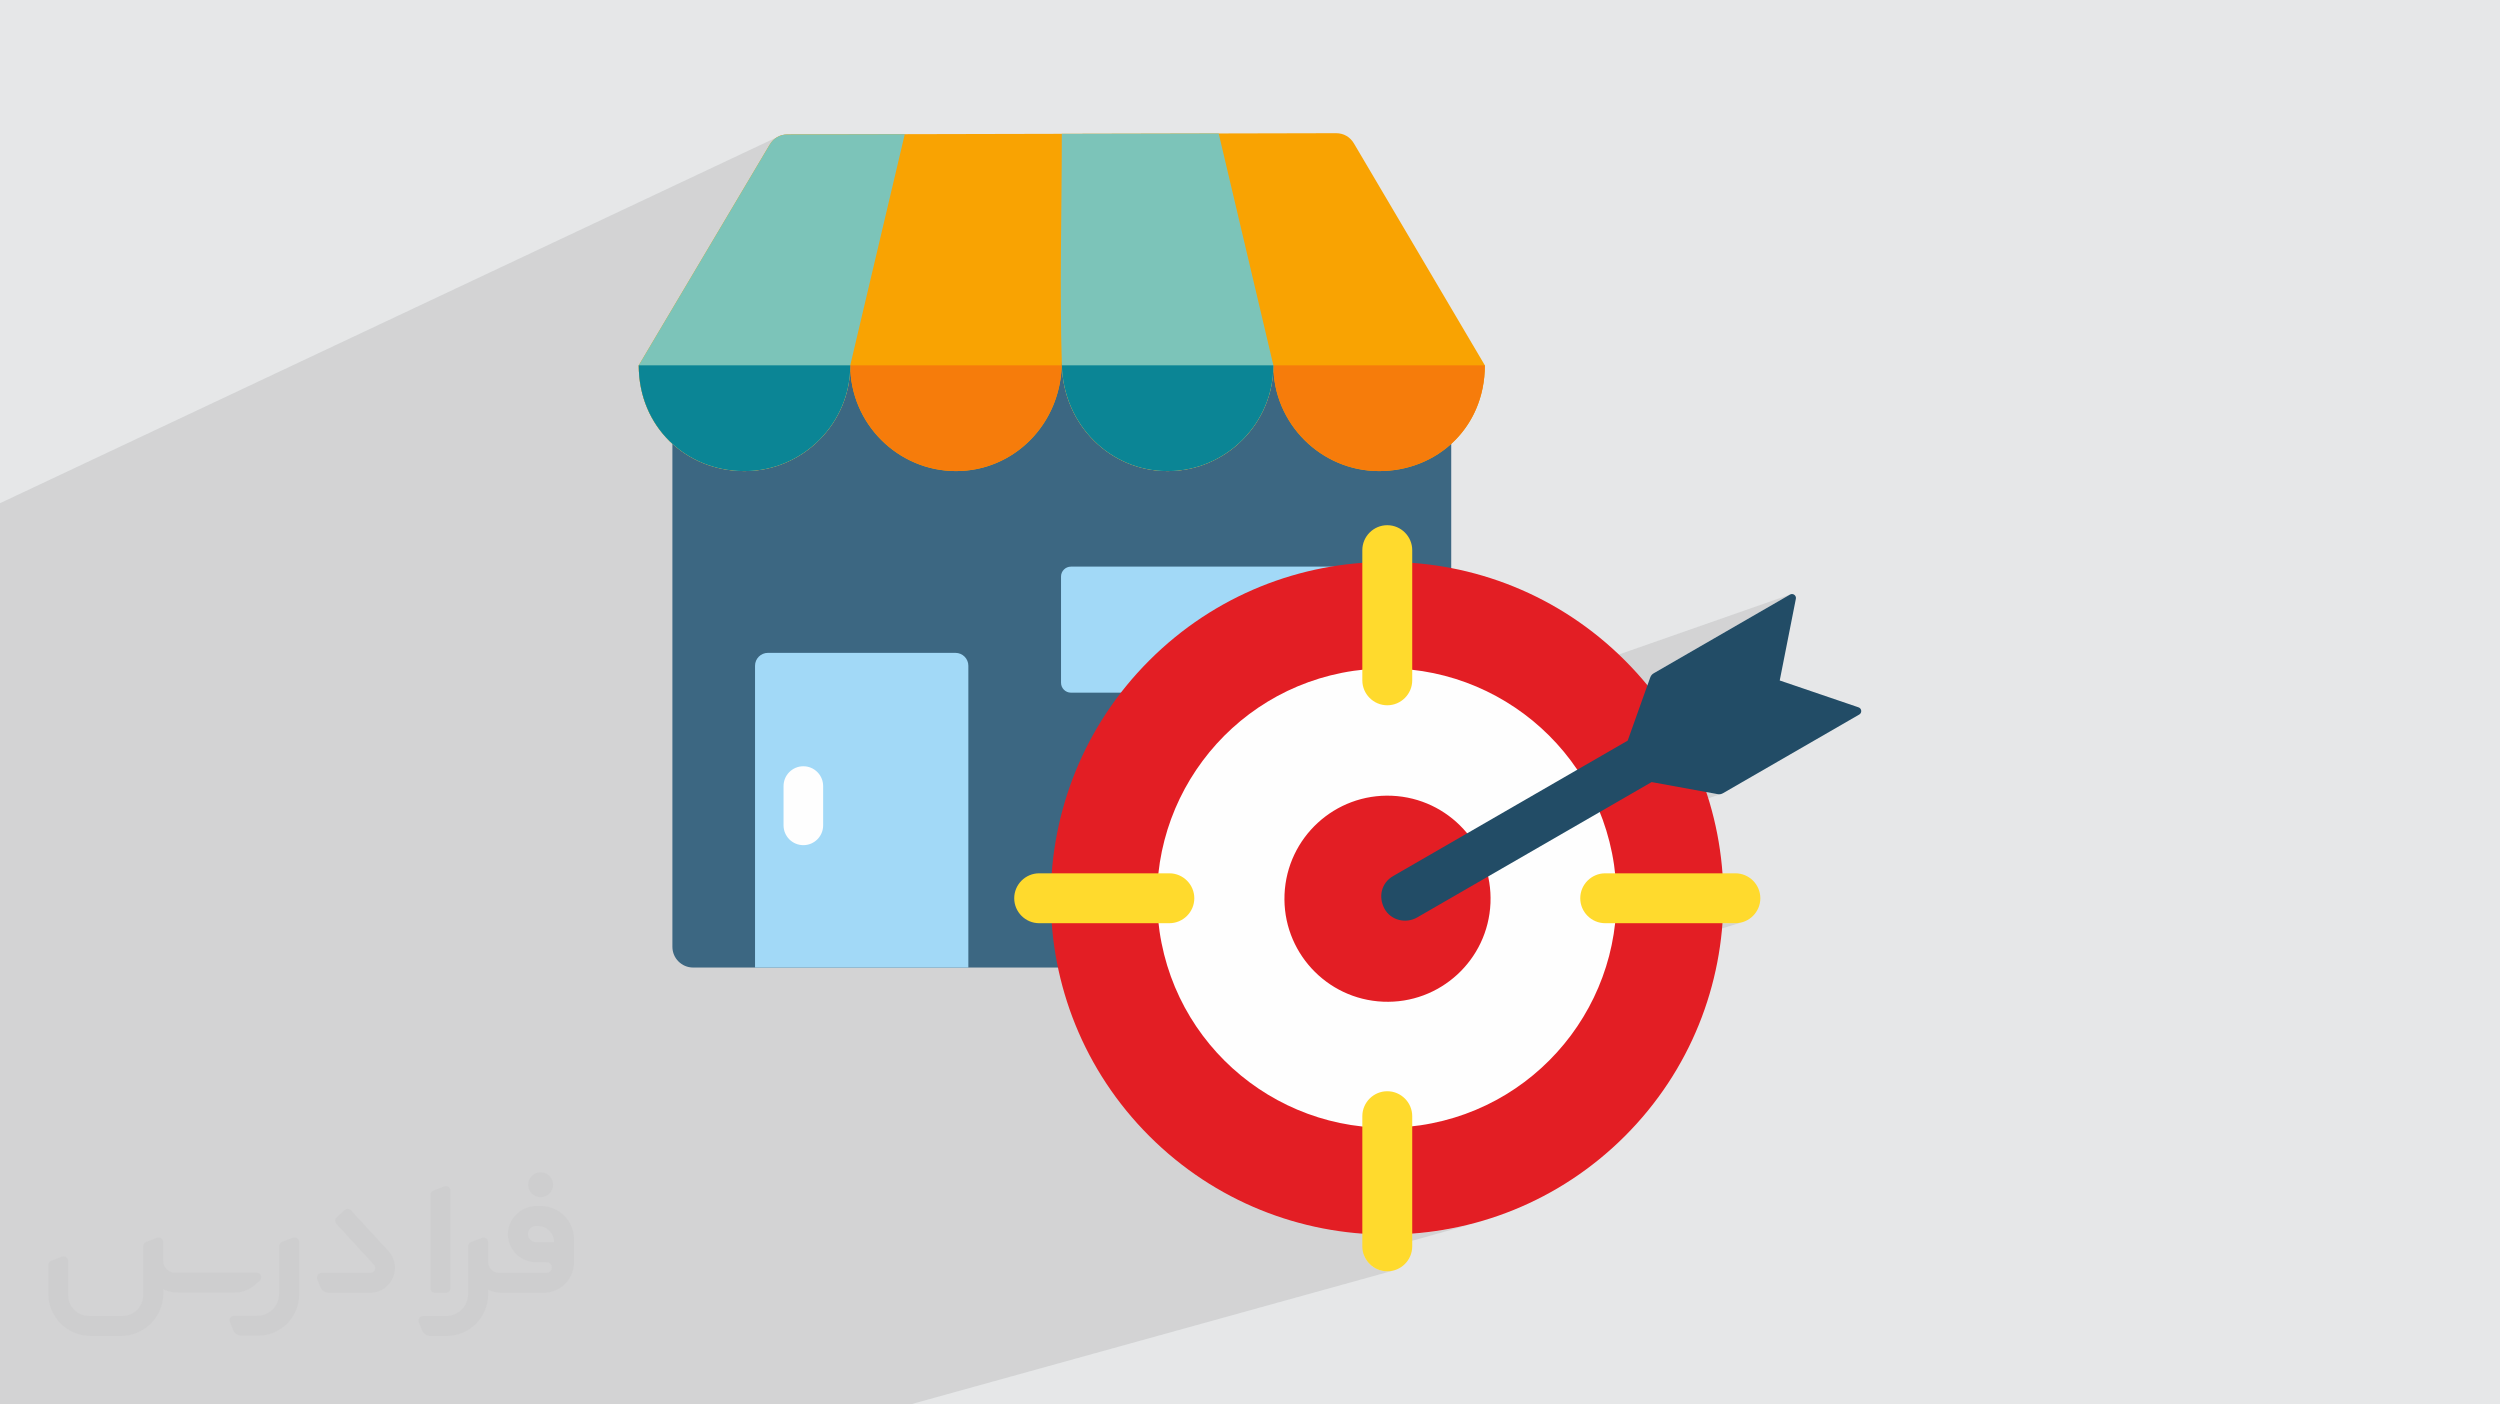
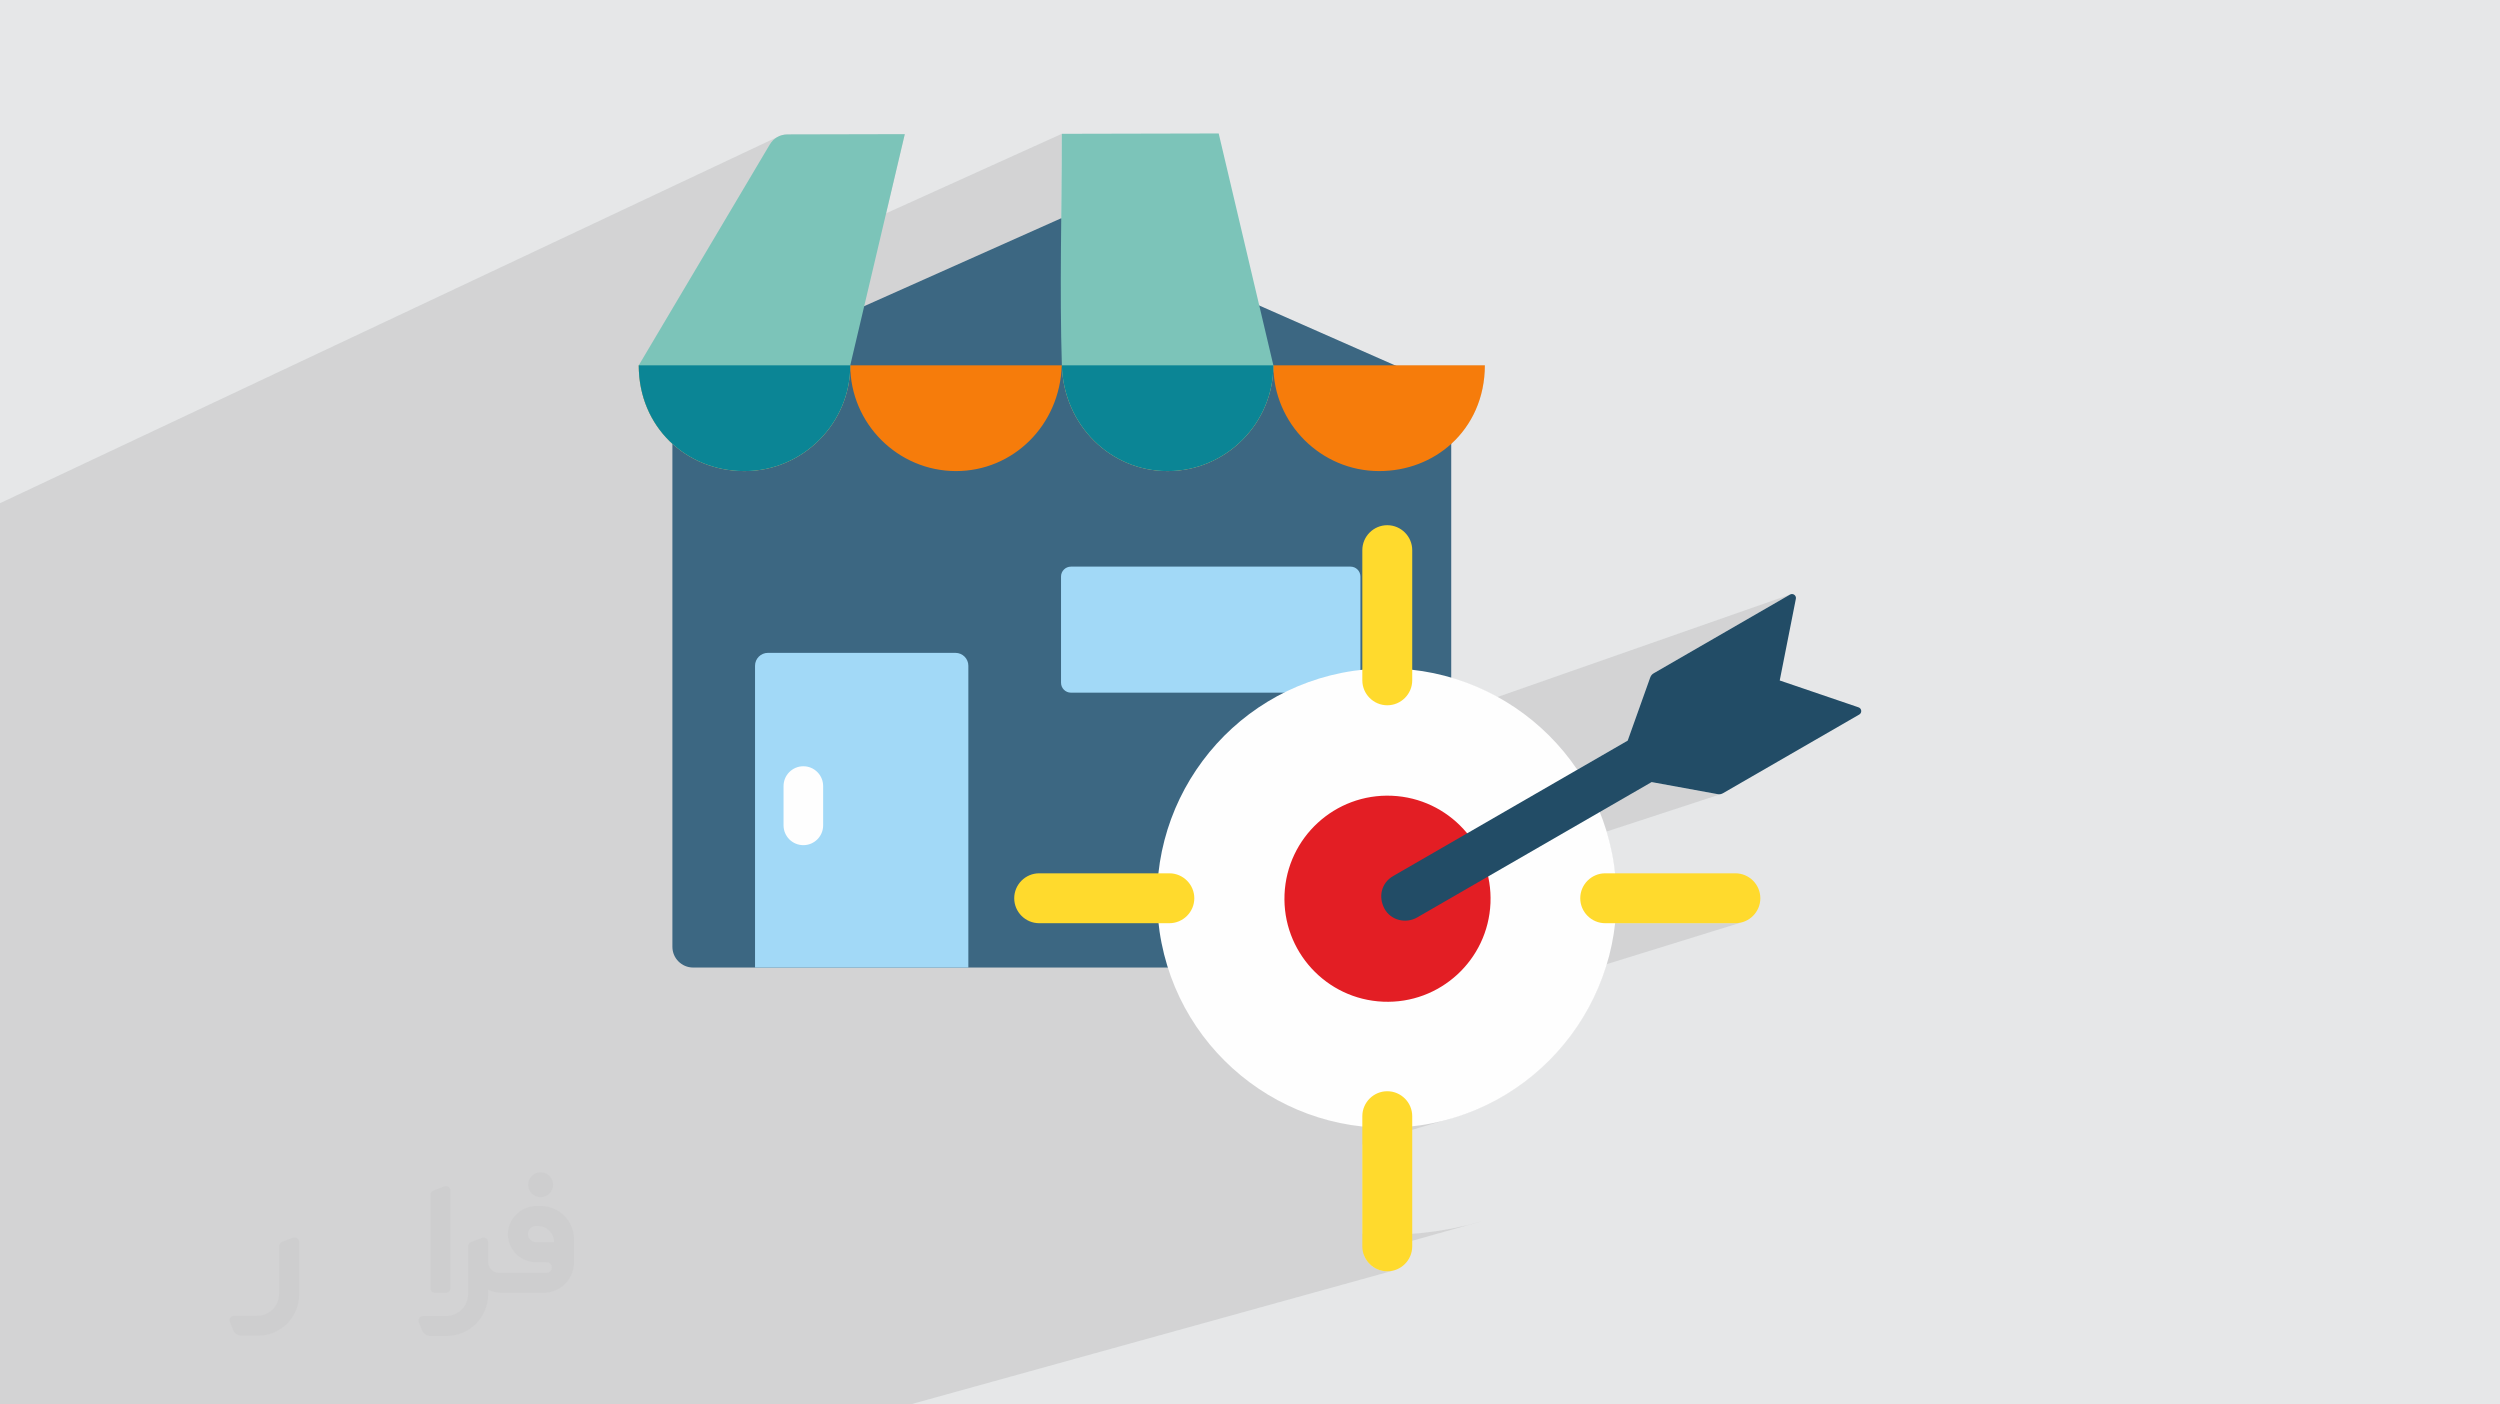
<svg xmlns="http://www.w3.org/2000/svg" xml:space="preserve" width="94.192mm" height="52.917mm" version="1.0" style="shape-rendering:geometricPrecision; text-rendering:geometricPrecision; image-rendering:optimizeQuality; fill-rule:evenodd; clip-rule:evenodd" viewBox="0 0 9404.92 5283.66">
  <defs>
    <style type="text/css">
   
    .fil9 {fill:#FEFEFE}
    .fil10 {fill:#E31E24}
    .fil8 {fill:#A2D9F7}
    .fil6 {fill:#7CC4B9}
    .fil7 {fill:#0B8595}
    .fil12 {fill:#224C66}
    .fil3 {fill:#3C6782}
    .fil5 {fill:#F67C0B}
    .fil4 {fill:#F9A302}
    .fil11 {fill:#FFDA2D}
    .fil2 {fill:#373435;fill-rule:nonzero;fill-opacity:0.031}
    .fil1 {fill:#2B2A29;fill-opacity:0.102}
    .fil0 {fill:#E6E7E8}
   
  </style>
  </defs>
  <g id="Layer_x0020_1">
    <polygon class="fil0" points="-0,0 9404.92,0 9404.92,5283.66 -0,5283.66 " />
    <path class="fil1" d="M1816.04 5283.66l-313.21 0 -199.24 0 -786.19 0 -72.94 0 -62.63 0 -179.96 0 -8.85 0 -193.04 0 0 -102.2 0 -60.77 0 -90.92 0 -69.67 0 -10.79 0 -56.01 0 -22.2 0 -82.67 0 -27.5 0 -114.96 0 -4.5 0 -72.39 0 -11.42 0 -50.19 0 -44.5 0 -8.93 0 -27.84 0 -21.27 0 -58.46 0 -61.66 0 -4.15 0 -89.78 0 -111.24 0 -19.44 0 -1.94 0 -20.3 0 -23.27 0 -20.29 0 -40.74 0 -5.2 0 -53.8 0 -57.62 0 -33.52 0 -0.02 0 -22.43 0 -2.13 0 -75.44 0 -0.01 0 -2.29 0 -104.29 0 -3.21 0 -10.11 0 -36.92 0 -0.01 0 -25.04 0 -197.12 0 -0.09 0 -48.6 0 -0.04 0 -27.24 0 -198.97 0 -0.15 0 -11.83 0 -49.34 0 -30.06 0 -200.72 0 -170.66 0 -7.59 0 -132.46 0 -136.22 0 -230.81 0 -173.46 0 -5.92 0 -7.35 2932.81 -1381.55 9.43 -3.13 9.94 -1.91 10.39 -0.67 441.16 -1.01 -70.21 297.68 660.97 -299.03 -0.02 26.9 -0.08 26.98 -0.11 27.04 -0.14 27.1 -0.18 27.15 -0.21 27.2 -0.23 27.25 -0.24 27.29 -0.26 27.32 -0.27 27.35 -0.27 27.38 -0.26 27.4 -0.26 27.41 -0.25 27.43 -0.23 27.43 -0.21 27.42 -0.18 27.43 -0.16 27.41 -0.11 27.4 -0.08 27.38 -0.03 27.36 0.01 27.32 0.08 27.29 0.13 27.26 0.2 27.2 0.26 27.16 0.34 27.11 0.42 27.04 0.5 26.98 0.59 26.91 0.69 26.84 0.37 12.79 0.18 -0.07 0.34 14.04 795.51 0 0.01 0 0.27 0 795.32 0 -0.57 22.64 -1.68 22.17 -2.77 21.69 -3.81 21.19 -4.85 20.68 -5.84 20.12 -6.81 19.57 -7.76 18.99 -8.66 18.38 -9.55 17.77 -10.4 17.12 -11.22 16.48 -12.01 15.79 -12.79 15.09 -13.52 14.37 -14.23 13.63 -13.62 11.81 -14.18 11.16 -14.69 10.48 -15.21 9.82 -15.68 9.12 -16.14 8.4 -16.57 7.67 -13.98 5.7 3.32 -1.24 -5.22 2.02 -1.11 0.45 -1001.61 386.32 456.27 0 391.4 -148.43 17.59 -5.49 18.85 -1.92 18.86 1.92 17.58 5.49 15.95 8.68 13.9 11.48 11.48 13.91 8.68 15.94 5.49 17.59 1.92 18.85 0 451.23 38.65 5.09 41.64 7.61 41.01 9.61 40.33 11.55 39.58 13.46 38.76 15.32 37.89 17.12 36.96 18.9 4.97 2.85 1105.59 -387.29 -4.24 1.68 -512.62 295.98 -2.3 1.45 -2.11 1.6 -1.92 1.74 -1.74 1.9 -1.55 2.04 -1.37 2.2 -1.19 2.37 -1.02 2.52 -84.78 237.65 -190.54 110.02 22.26 34.7 20.97 36.53 19.24 37.7 3.67 8.19 214.43 -71.19 248.23 45.38 2.69 0.38 2.64 0.15 2.59 -0.09 2.55 -0.32 2.5 -0.55 2.47 -0.79 -434.03 142.12 10.68 38.32 9.66 42.88 7.55 43.77 5.33 44.09 3.06 43.84 0.84 43.52 -1.35 43.14 -3.47 42.71 -0.31 2.36 453.55 -0.01 18.85 -1.92 -503.97 156.17 -2.46 8.57 -13.46 39.58 -15.32 38.76 -17.12 37.9 -18.9 36.96 -20.62 35.97 -22.29 34.91 -23.92 33.8 -25.51 32.62 -27.04 31.37 -28.54 30.07 -29.98 28.72 -31.38 27.28 -32.74 25.8 -34.05 24.25 -35.32 22.65 -36.52 20.97 -37.7 19.24 -38.83 17.44 -39.9 15.59 -40.95 13.68 -345.77 102.2 0 335.7 32.47 2.33 60.73 1.45 60.73 -1.45 60.62 -4.34 60.39 -7.24 60.05 -10.14 59.6 -13.03 59.04 -15.94 -448.25 125.73 2.04 6.53 8.68 15.94 11.48 13.91 13.91 11.48 15.94 8.68 17.59 5.49 18.85 1.92 18.85 -1.92 -805.75 223.32 95.01 279.62 -95.01 -279.62 -1008.88 279.62 -11.16 0 -295.71 0 -103.44 0 -1126.14 0 -70.62 0zm2974.29 -3909.41l-680.83 277.17 680.83 -277.17z" />
    <g id="_2630343606688">
      <path class="fil2" d="M1125.4 4672.59l0 197.03c0,20.41 -3.74,40.82 -11.66,59.56 -7.92,18.74 -19.16,36.25 -33.74,50.4 -14.58,14.58 -31.65,25.82 -50.4,33.74 -18.74,7.92 -39.15,11.66 -59.56,11.66l-60.82 0c-7.08,0 -14.16,-2.08 -19.99,-6.25 -5.83,-4.16 -10.41,-9.58 -12.92,-16.25l-11.24 -29.16c-0.83,-2.5 -1.25,-5.41 -1.25,-8.33 0,-2.92 1.25,-5.42 2.92,-7.92 1.67,-2.5 3.74,-4.16 6.25,-5.41 2.5,-1.25 5.41,-2.09 7.91,-1.67l86.23 0c22.08,0 42.91,-8.75 58.73,-24.57 15.41,-15.42 24.15,-36.65 24.15,-58.73l0 -179.12c0,-3.33 1.26,-6.66 3.33,-9.58 2.09,-2.92 5,-5 7.92,-6.25l40.82 -15.83c2.5,-0.84 5.41,-1.25 8.33,-0.84 2.92,0.42 5.42,1.26 7.5,2.92 2.09,1.67 4.17,3.75 5.42,6.25 1.25,2.92 2.08,5.83 2.08,8.33z" />
      <path class="fil2" d="M2033.88 4536.8l-15 0c-59.57,0 -109.13,48.73 -108.31,107.88 0.42,27.5 12.08,54.16 31.66,73.32 19.57,19.57 46.23,30.4 74.14,30.4l39.57 0c5.42,0 10.41,2.08 14.17,5.83 3.74,3.74 5.83,8.75 5.83,14.16 0,5.42 -2.09,10.41 -5.83,14.17 -3.75,3.74 -8.75,5.83 -14.17,5.83l-179.11 0c-10.83,0 -20.83,-4.58 -28.33,-12.08 -7.5,-7.5 -11.66,-17.91 -12.08,-28.33l0 -74.98c0,-2.92 -0.83,-5.41 -2.08,-7.92 -1.25,-2.5 -3.33,-4.57 -5.42,-6.24 -2.08,-1.67 -4.99,-2.51 -7.5,-2.92 -2.92,-0.42 -5.41,0 -8.33,0.83l-41.24 15.83c-2.92,1.25 -5.83,3.33 -7.92,6.25 -2.08,2.92 -2.92,6.25 -2.92,9.58l0 179.12c0,22.08 -8.75,43.32 -24.15,58.73 -15.42,15.42 -36.65,24.57 -58.73,24.57l-86.64 0.01c-2.92,0 -5.42,0.83 -7.92,2.08 -2.5,1.25 -4.58,3.33 -6.25,5.42 -1.66,2.5 -2.5,4.99 -2.92,7.5 -0.41,2.92 0,5.41 1.26,8.33l11.24 29.16c2.5,6.67 7.08,12.5 12.91,16.66 5.83,4.16 12.91,6.25 20,5.83l60.81 0c41.24,0 80.81,-16.25 109.97,-45.82 29.16,-29.16 45.81,-68.74 45.81,-109.97l0 -18.32c15.84,7.91 33.33,12.08 50.82,12.08l157.03 0c30.41,0 59.99,-12.08 81.65,-33.74 21.66,-21.67 33.74,-50.82 33.74,-81.65l0 -85.81c0,-33.32 -13.33,-65.39 -36.65,-89.14 -23.74,-23.74 -55.82,-36.65 -89.14,-36.65zm50.39 136.2l-66.64 0c-7.92,0 -15.42,-2.5 -21.25,-7.91 -5.83,-5.42 -9.59,-12.5 -10.41,-20.42 0,-4.16 0.42,-8.75 2.08,-12.91 1.67,-4.16 3.75,-7.91 6.67,-10.82 5.83,-5.42 13.75,-8.76 21.66,-8.76l7.09 0c16.25,0 31.65,6.25 42.9,17.91 11.66,11.25 17.91,26.66 17.91,42.91z" />
      <path class="fil2" d="M1694.39 4478.9l0 367.39c0,2.08 -0.42,4.57 -1.25,6.66 -0.84,2.09 -2.09,4.16 -3.75,5.83 -1.67,1.67 -3.33,2.92 -5.41,3.74 -2.09,0.84 -4.16,1.26 -6.67,1.26l-40.82 0c-2.08,0 -4.58,-0.42 -6.66,-1.26 -2.09,-0.83 -4.16,-2.08 -5.42,-3.74 -1.66,-1.67 -2.92,-3.74 -3.74,-5.83 -0.83,-2.09 -1.25,-4.58 -1.25,-6.66l0 -351.57c0,-3.32 0.83,-6.66 2.92,-9.58 2.08,-2.92 4.58,-5 7.91,-6.25l40.83 -15.83c2.5,-0.84 5.41,-1.25 8.33,-1.25 2.92,0.41 5.41,1.25 7.5,2.92 2.5,1.66 4.16,3.74 5.41,6.24 1.25,2.09 2.09,5 2.09,7.92z" />
-       <path class="fil2" d="M1391.56 4863.79l-153.7 0c-7.08,0 -14.17,-2.09 -20,-6.25 -5.83,-4.16 -10.41,-9.99 -13.33,-16.66l-11.24 -28.74c-0.83,-2.51 -1.25,-5.42 -0.83,-8.34 0.41,-2.92 1.25,-5.41 2.92,-7.91 1.66,-2.51 3.74,-4.16 6.24,-5.42 2.51,-1.25 5.42,-2.08 7.92,-2.08l184.11 0c3.33,0 6.66,-1.25 9.58,-2.92 2.93,-2.09 5,-4.58 6.67,-7.92 1.25,-3.33 1.67,-6.66 1.25,-9.99 -0.42,-3.33 -2.08,-6.67 -4.16,-9.17l-141.63 -154.12c-2.92,-3.33 -4.58,-7.92 -4.58,-12.5 0,-4.58 2.09,-8.75 5.83,-12.08l29.58 -27.49c3.33,-2.92 7.92,-4.58 12.5,-4.58 4.58,0.42 8.75,2.09 12.08,5.83l140.37 152.87c55.41,59.57 12.5,157.46 -69.56,157.46z" />
-       <path class="fil2" d="M977.53 4817.97l-20 17.07c-20.83,17.91 -47.49,27.91 -74.98,27.91l-211.19 0c-19.57,0 -39.15,-4.16 -57.06,-12.49l0 16.25c0,20.82 -4.16,41.65 -12.08,60.81 -7.91,19.16 -19.57,36.65 -34.57,51.65 -14.58,14.58 -32.07,26.24 -51.65,34.58 -19.16,7.91 -39.99,12.07 -60.82,12.07l-114.55 0.01c-20.83,0 -41.66,-4.17 -60.82,-12.08 -19.16,-7.92 -36.65,-19.58 -51.65,-34.58 -14.58,-14.58 -26.24,-32.07 -34.57,-51.65 -7.92,-19.16 -12.08,-39.98 -12.08,-60.81l0 -107.89c0,-3.33 1.25,-6.66 2.92,-9.58 2.09,-2.92 4.58,-5 7.92,-6.25l40.82 -15.83c2.5,-0.84 5.41,-1.26 8.33,-0.84 2.92,0.42 5.42,1.25 7.5,2.92 2.09,1.67 4.16,3.75 5.42,6.25 1.25,2.5 2.08,5 2.08,7.92l0 128.71c0,20.83 8.34,40.82 22.92,55.41 14.58,14.58 34.57,22.91 55.4,22.91l125.79 0c20.83,0 40.41,-8.34 54.99,-22.92 14.58,-14.58 22.92,-34.57 22.92,-55.4l0 -184.11c0,-3.33 1.25,-6.67 2.92,-9.59 2.08,-2.92 4.57,-4.99 7.91,-6.24l40.82 -15.84c2.51,-0.83 5.42,-1.25 8.34,-0.83 2.92,0.42 5.41,1.25 7.91,2.92 2.51,1.67 4.17,3.74 5.42,6.25 1.25,2.5 2.08,5.41 2.08,7.91l0 70.4c0,11.66 4.58,23.32 12.92,31.65 8.33,8.34 19.57,13.33 31.65,13.33l307.4 0c3.33,0 7.09,0.84 9.59,2.92 2.92,2.09 5,5 6.25,7.92 1.25,3.33 1.25,6.66 0.41,10.41 0,3.74 -2.08,6.66 -4.57,8.75z" />
      <path class="fil2" d="M2033.88 4503.89c25.82,0 47.07,-21.25 47.07,-47.07 0,-25.83 -21.25,-47.07 -47.07,-47.07 -25.83,0 -47.08,21.24 -47.08,47.07 0,25.82 21.25,47.07 47.08,47.07z" />
    </g>
    <g id="_2630343608896">
      <path class="fil3" d="M2529.51 1473.66l1462.8 -652.66 1467.16 646.66 0 2094.23c0,42.94 -35.03,77.96 -77.95,77.96l-2774.04 0c-42.93,0 -77.95,-35.03 -77.95,-77.96l-0.01 -2088.23z" />
-       <path class="fil4" d="M5585.93 1374.25c0,233.51 -178.82,397.92 -397.68,397.92 -218.86,0 -397.92,-179.07 -397.92,-397.92 0,218.85 -179.07,397.92 -397.94,397.92 -218.85,0 -397.92,-179.07 -397.92,-411.96 0,232.89 -179.06,411.96 -397.92,411.96 -218.86,0 -397.92,-179.07 -397.92,-397.92 0,218.85 -179.06,397.92 -397.93,397.92 -218.86,0 -397.72,-165.65 -397.72,-397.92l492.7 -830.33c14.42,-24.27 38.63,-38.11 66.88,-38.17l2063.45 -4.71c28.43,-0.07 52.87,13.85 67.32,38.34l492.58 834.88z" />
      <path class="fil5" d="M4790.33 1374.25c0,218.85 179.07,397.92 397.92,397.92 104.6,0 200.05,-37.55 271.21,-102.26 77.73,-70.68 126.47,-173.77 126.47,-295.66l-795.32 0 -0.28 0 -795.63 0c7.03,226.01 183.26,397.92 397.7,397.92 218.87,0 397.93,-179.07 397.93,-397.92l0 0zm-1591.68 0l-795.65 0c0,232.28 178.87,397.92 397.72,397.92 218.87,0 397.93,-179.07 397.93,-397.92 0,218.85 179.06,397.92 397.92,397.92 214.45,0 390.68,-171.91 397.71,-397.92l-795.63 0z" />
      <path class="fil6" d="M3198.65 1374.25l205.09 -869.51 -441.16 1.01c-28.24,0.07 -52.46,13.89 -66.86,38.18l-492.71 830.32c0,232.28 178.87,397.92 397.72,397.92 218.87,0 397.93,-179.07 397.93,-397.92l0 0zm795.85 -870.86c0,286.59 -8.65,585.88 0.22,870.86 7.03,226.01 183.26,397.92 397.7,397.92 218.86,0 397.93,-179.06 397.93,-397.92l-205.68 -872.2 -590.17 1.34z" />
      <path class="fil7" d="M3198.65 1374.25l-795.65 0c0,232.28 178.87,397.92 397.72,397.92 218.87,0 397.93,-179.07 397.93,-397.92l0 0zm796.05 0c7.03,226.01 183.26,397.92 397.7,397.92 218.86,0 397.93,-179.07 397.93,-397.92l-795.63 0z" />
      <path class="fil8" d="M4028.77 2131.61l1051.86 0c20.49,0 37.24,16.76 37.24,37.24l0 399.68c0,20.48 -16.76,37.23 -37.24,37.23l-1051.86 0.01c-20.48,0 -37.23,-16.76 -37.23,-37.24l0 -399.68c0,-20.49 16.76,-37.23 37.23,-37.23l0 -0.01z" />
      <path class="fil8" d="M3642.9 3639.85l0 -1135.4c0,-26.67 -21.75,-48.41 -48.41,-48.41l-705.65 -0.01c-26.67,0 -48.42,21.75 -48.42,48.41l0 1135.4 802.48 0.01z" />
      <path class="fil9" d="M3096.65 3104.99c0,41.13 -33.35,74.48 -74.48,74.48 -41.13,0 -74.48,-33.35 -74.48,-74.48l0 -147.89c0,-41.13 33.35,-74.48 74.48,-74.48 41.13,0 74.48,33.35 74.48,74.48l0 147.89z" />
-       <circle class="fil10" transform="matrix(0.249 -0.249 0.249 0.249 5218.24 3379.17)" r="3592.97" />
      <circle class="fil9" transform="matrix(0.349 -0.051 0.051 0.349 5217.06 3378.57)" r="2449.74" />
      <circle class="fil10" transform="matrix(0.015 -0.352 0.352 0.015 5219.74 3380.97)" r="1100.5" />
      <path class="fil11" d="M5218.9 4782.64c-51.62,0 -93.86,-42.24 -93.86,-93.86l0 -489.76c0,-51.62 42.24,-93.86 93.86,-93.86 51.62,0 93.86,42.24 93.86,93.86l0 489.76c-0.01,51.62 -42.24,93.86 -93.86,93.86zm-1403.44 -1403.44c0,-51.62 42.24,-93.86 93.86,-93.86l489.76 0c51.62,0 93.86,42.24 93.86,93.86 0,51.62 -42.24,93.86 -93.86,93.86l-489.75 0c-51.63,-0.01 -93.86,-42.24 -93.86,-93.86l-0.01 0zm1403.43 -1403.43c51.63,0 93.86,42.24 93.86,93.86l0 489.75c0,51.62 -42.24,93.86 -93.86,93.86 -51.62,0 -93.86,-42.24 -93.86,-93.86l0 -489.75c0.01,-51.63 42.24,-93.86 93.86,-93.86zm1403.45 1403.42c0,51.62 -42.25,93.86 -93.86,93.86l-489.77 0.01c-51.61,0 -93.85,-42.24 -93.85,-93.86 0,-51.62 42.23,-93.86 93.85,-93.86l489.76 -0.01c51.62,0.01 93.86,42.24 93.86,93.86l0.01 0z" />
      <path class="fil12" d="M6213.32 2942.14l-882.01 509.26c-42.86,24.74 -99.53,10.64 -122.97,-32.96 -23.88,-44.42 -12.28,-96.87 32.95,-122.98l882.01 -509.27 84.78 -237.65c2.48,-6.94 6.8,-12.11 13.18,-15.8l512.62 -295.98c11.11,-6.42 24.58,3.23 22.11,15.82l-60.72 307.35 296.53 101.08c12.15,4.13 13.75,20.63 2.64,27.05l-512.63 295.97c-6.37,3.66 -13.01,4.81 -20.25,3.49l-248.23 -45.38z" />
    </g>
  </g>
</svg>